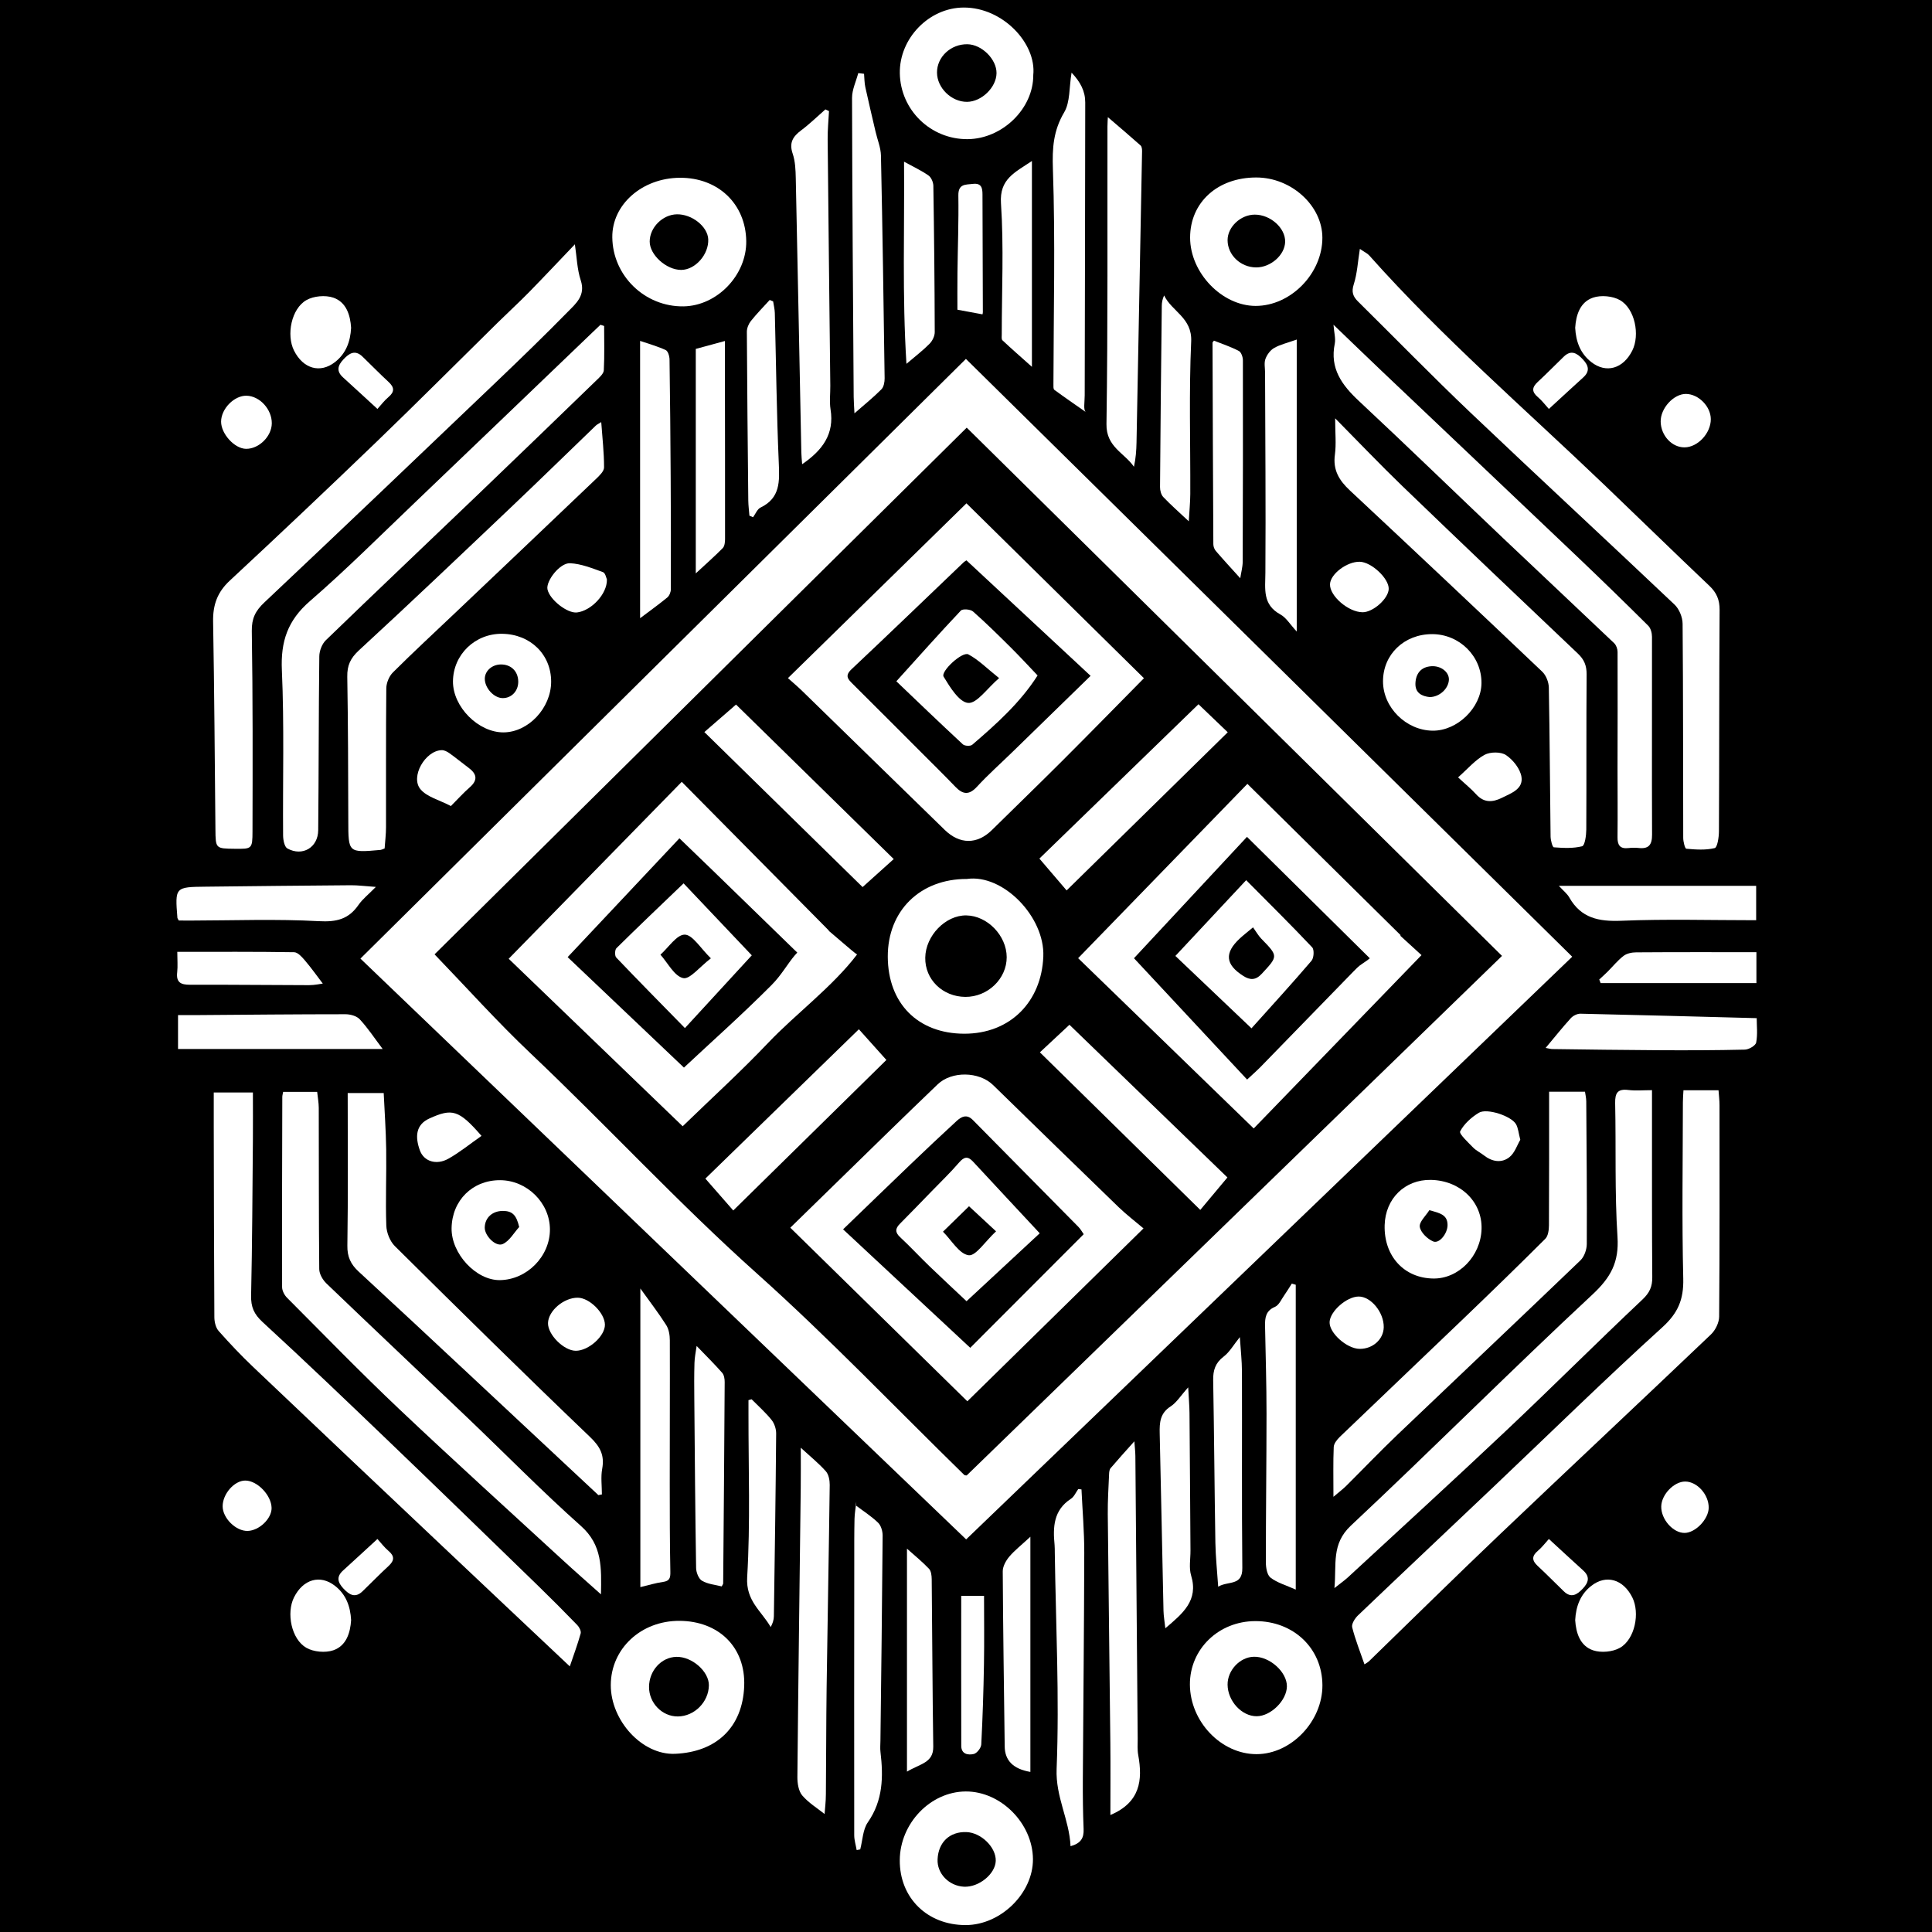
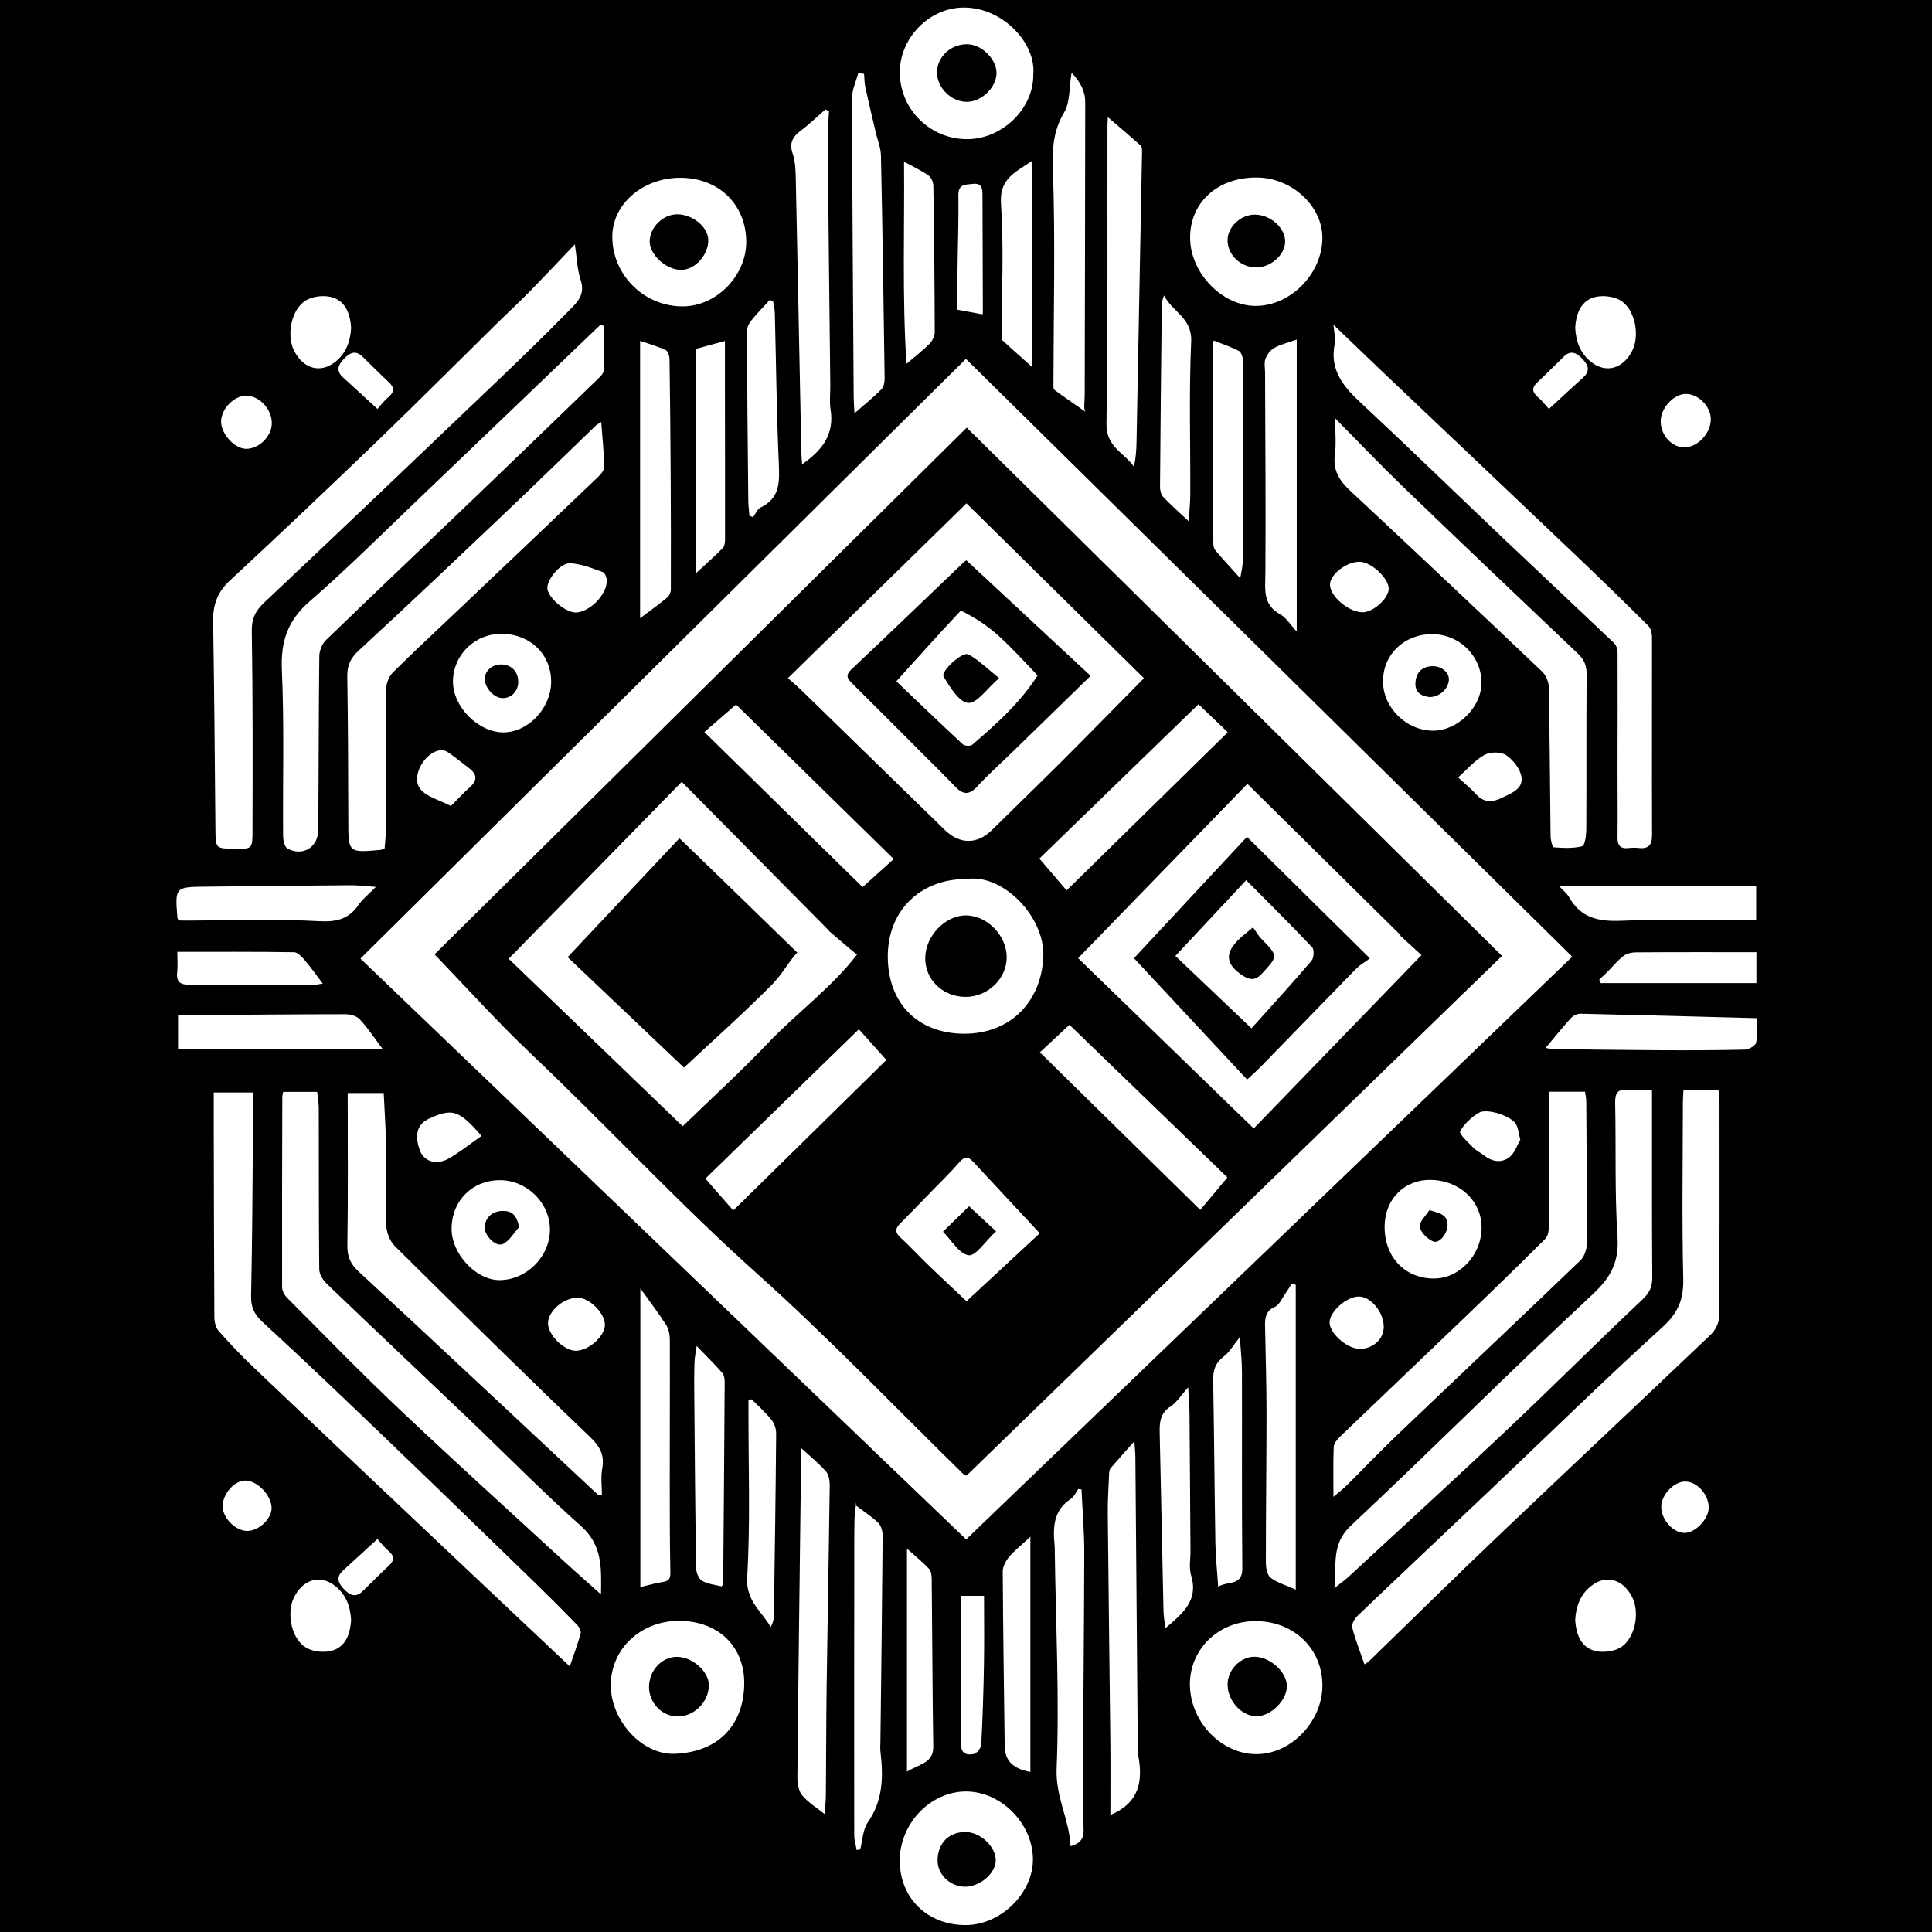
<svg xmlns="http://www.w3.org/2000/svg" width="1281" height="1281" viewBox="0 0 1281 1281" fill="none">
  <rect width="1281" height="1281" fill="black" />
  <path d="M1042.45 634.344C907.705 763.889 773.829 892.595 640.603 1020.68C506.403 891.999 372.744 763.835 238.977 635.589C372.798 503.067 506.376 370.789 640.441 237.969C774.533 370.193 908.057 501.822 1042.45 634.344ZM995.89 633.803C877.146 516.628 759.483 400.509 640.982 283.55C522.562 400.752 404.521 517.575 288.131 632.774C309.623 655.078 329.761 677.571 351.631 698.278C402.383 746.349 449.751 797.778 501.964 844.469C549.521 887.019 593.695 933.358 639.385 977.993C639.71 978.29 640.414 978.182 640.955 978.29C758.996 863.714 877.064 749.11 995.89 633.803Z" fill="white" />
  <path d="M381.169 161.988C382.441 170.406 382.631 178.526 385.067 185.889C388.369 195.877 381.927 201.209 376.568 206.65C361.085 222.43 345.197 237.831 329.2 253.097C277.988 302.008 226.749 350.919 175.213 399.505C169.366 405.027 166.822 410.034 166.957 418.425C167.661 462.681 167.526 506.963 167.418 551.245C167.391 562.911 167.012 562.911 155.67 562.776C142.949 562.641 142.949 562.641 142.84 549.892C142.38 503.958 142.11 458.025 141.298 412.091C141.108 401.129 144.085 392.657 152.314 385.024C184.93 354.708 217.303 324.095 249.378 293.211C276.472 267.118 303.025 240.457 329.849 214.066C336.752 207.272 343.897 200.722 350.691 193.82C360.49 183.805 370.072 173.6 381.169 161.988Z" fill="white" />
-   <path d="M901.648 165.023C904.869 167.243 906.682 168.028 907.873 169.381C956.351 223.841 1011.49 271.453 1064.03 321.771C1087.2 343.966 1110.15 366.378 1133.43 388.465C1138.19 392.985 1140.22 397.722 1140.17 404.435C1139.84 453.4 1139.98 502.365 1139.73 551.33C1139.71 555.174 1138.68 561.886 1136.92 562.319C1130.94 563.781 1124.39 563.321 1118.11 562.752C1117.19 562.671 1116.05 558.07 1116.05 555.552C1115.91 508.239 1116.05 460.925 1115.64 413.611C1115.62 409.28 1113.4 403.785 1110.28 400.862C1065.32 358.231 1019.8 316.195 974.892 273.483C949.638 249.474 925.332 224.491 900.511 199.995C897.1 196.638 895.937 193.634 897.615 188.464C899.861 181.507 900.24 173.956 901.648 165.023Z" fill="white" />
  <path d="M141.727 724.375C150.442 724.375 158.075 724.375 167.684 724.375C167.684 734.958 167.765 745.109 167.684 755.232C167.386 789.824 167.251 824.416 166.493 858.981C166.331 866.56 168.361 871.297 174.099 876.575C202.818 902.966 230.995 929.952 259.145 956.966C291.897 988.391 324.432 1020.03 356.994 1051.65C365.71 1060.12 374.29 1068.75 382.762 1077.5C384.088 1078.85 385.442 1081.48 385.009 1083.05C382.952 1090.41 380.272 1097.61 377.809 1104.89C349.361 1078.07 321.265 1051.62 293.25 1025.12C251.431 985.603 209.612 946.084 167.928 906.431C159.916 898.825 152.31 890.786 144.975 882.503C143.053 880.338 142.16 876.548 142.133 873.49C141.862 831.427 141.835 789.364 141.727 747.301C141.727 739.912 141.727 732.495 141.727 724.375Z" fill="white" />
  <path d="M1116.21 722.879C1124.36 722.879 1131.48 722.879 1139.46 722.879C1139.7 726.371 1140.11 729.565 1140.11 732.759C1140.14 779.504 1140.24 826.249 1139.87 872.995C1139.84 876.974 1137.4 881.954 1134.48 884.742C1087.84 929.187 1040.8 973.226 994.135 1017.67C965.092 1045.31 936.562 1073.48 907.79 1101.39C906.87 1102.28 905.678 1102.88 904.704 1103.53C901.808 1095.08 898.614 1087.18 896.557 1078.98C896.015 1076.79 898.316 1073.08 900.346 1071.13C930.526 1042.3 960.95 1013.69 991.212 984.946C1028.1 949.921 1064.46 914.273 1102.13 880.114C1112.66 870.586 1116.4 861.545 1116.07 847.741C1115.13 808.764 1115.78 769.733 1115.83 730.728C1115.83 728.319 1116.05 725.856 1116.21 722.879Z" fill="white" />
  <path d="M400.566 216.129C400.566 225.927 400.864 235.753 400.349 245.524C400.241 247.771 397.534 250.152 395.612 252.02C369.384 277.409 343.129 302.799 316.765 328.053C283.201 360.209 249.448 392.175 216.047 424.494C213.503 426.957 211.77 431.504 211.716 435.104C211.256 473.567 211.364 512.03 210.985 550.493C210.877 561.942 200.564 568.06 190.577 562.592C188.601 561.509 187.734 556.962 187.707 553.985C187.437 517.444 188.519 480.875 186.895 444.416C186.029 425.279 190.766 411.312 205.464 398.59C229.472 377.776 252.02 355.255 275.027 333.277C314.248 295.815 353.333 258.246 392.473 220.73C394.367 218.917 396.262 217.13 398.13 215.344C398.942 215.614 399.754 215.885 400.566 216.129Z" fill="white" />
  <path d="M1095.34 722.829C1095.34 732.492 1095.34 741.587 1095.34 750.654C1095.37 782.729 1095.28 814.804 1095.53 846.879C1095.58 853.104 1093.8 857.11 1089.03 861.631C1058.66 890.268 1029.13 919.799 998.789 948.436C964.035 981.269 928.712 1013.51 893.605 1045.96C891.413 1047.96 888.95 1049.67 884.781 1052.97C886.297 1037.14 882.589 1023.82 895.744 1011.5C949.608 961.049 1001.74 908.701 1055.77 858.41C1068.03 847.014 1073.55 836.918 1072.47 820.163C1070.57 790.687 1071.55 761.021 1070.92 731.436C1070.79 724.615 1072.6 721.827 1079.72 722.721C1084.59 723.316 1089.6 722.829 1095.34 722.829Z" fill="white" />
  <path d="M187.747 723.961C195.137 723.961 202.229 723.961 210.295 723.961C210.674 727.588 211.323 731.026 211.35 734.463C211.459 770.138 211.323 805.813 211.675 841.488C211.702 844.736 214.03 848.688 216.493 851.043C247.404 880.709 278.613 910.104 309.605 939.688C334.805 963.724 359.22 988.653 385.204 1011.8C399.496 1024.52 398.765 1039.59 398.468 1057.13C389.265 1048.88 381.009 1041.68 372.943 1034.26C336.727 1000.94 300.24 967.92 264.484 934.085C239.203 910.158 214.923 885.148 190.319 860.462C188.559 858.703 187.044 855.779 187.044 853.397C186.935 811.362 187.071 769.326 187.179 727.317C187.179 726.262 187.531 725.233 187.747 723.961Z" fill="white" />
  <path d="M884.156 215.309C895.633 226.325 905.675 236.069 915.825 245.705C959.16 286.875 1002.58 327.963 1045.86 369.16C1061.69 384.236 1077.36 399.475 1092.87 414.904C1094.52 416.555 1095.34 419.722 1095.34 422.212C1095.42 465.953 1095.2 509.667 1095.39 553.408C1095.42 560.364 1093.04 563.017 1086.3 562.232C1084.1 561.988 1081.86 562.07 1079.66 562.313C1074.14 562.936 1072.41 560.337 1072.49 555.113C1072.65 539.901 1072.49 524.662 1072.49 509.45C1072.52 483.709 1072.63 457.968 1072.52 432.227C1072.52 430.278 1071.63 427.788 1070.27 426.462C1045.83 403.211 1021.2 380.149 996.73 356.925C964.817 326.637 933.257 295.97 901.1 265.952C889.759 255.368 881.612 244.352 885.022 227.787C885.672 224.403 884.589 220.695 884.156 215.309Z" fill="white" />
  <path d="M255.026 562.556C253.402 563.178 252.888 563.476 252.374 563.53C230.855 565.452 230.963 565.452 230.936 544.15C230.855 512.346 230.801 480.541 230.26 448.737C230.124 441.212 232.344 436.394 238.055 431.143C271.808 400.07 305.047 368.428 338.313 336.84C357.368 318.759 376.126 300.407 395.046 282.191C395.777 281.487 396.779 281.054 398.646 279.863C399.404 290.447 400.541 300.191 400.514 309.908C400.514 312.534 397.347 315.484 395.046 317.677C364.054 347.261 332.981 376.765 301.907 406.268C288.076 419.396 274.055 432.361 260.548 445.814C258.004 448.331 256.163 452.797 256.136 456.37C255.811 487.065 256.028 517.759 255.947 548.453C255.947 553.109 255.351 557.765 255.026 562.556Z" fill="white" />
  <path d="M884.131 992.454C884.131 979.732 883.887 969.554 884.32 959.431C884.429 957.103 886.54 954.478 888.38 952.691C915.529 926.625 942.813 900.749 969.962 874.683C988.34 857.062 1006.61 839.333 1024.61 821.36C1026.51 819.466 1026.99 815.514 1027.02 812.482C1027.18 783.222 1027.13 753.962 1027.13 723.863C1034.71 723.863 1042.29 723.863 1050.92 723.863C1051.16 725.596 1051.73 727.923 1051.76 730.251C1051.98 761.785 1052.27 793.318 1052.11 824.852C1052.08 828.533 1050.46 833.216 1047.89 835.679C1007.59 874.385 966.93 912.74 926.518 951.338C914.934 962.409 903.836 974.021 892.468 985.335C890.546 987.229 888.353 988.854 884.131 992.454Z" fill="white" />
  <path d="M885.265 277.355C901.019 293.298 915.094 308.077 929.764 322.233C968.417 359.478 1007.31 396.479 1046.24 433.399C1050.38 437.324 1052.03 441.303 1052 447.095C1051.73 481.417 1051.97 515.711 1051.78 550.033C1051.76 553.876 1050.84 560.589 1049.05 561.076C1043.1 562.646 1036.55 562.267 1030.27 561.807C1029.35 561.726 1028.13 557.152 1028.1 554.634C1027.67 521.72 1027.56 488.779 1026.94 455.865C1026.88 452.292 1025.12 447.772 1022.55 445.336C980.245 405.114 937.776 365.108 895.118 325.265C887.972 318.606 883.668 311.704 885.103 301.418C886.05 294.381 885.265 287.127 885.265 277.355Z" fill="white" />
  <path d="M396.759 991.337C368.095 964.54 339.431 937.717 310.739 910.947C286.46 888.291 262.207 865.609 237.792 843.116C232.595 838.325 230.186 833.372 230.322 825.901C230.836 792.419 230.538 758.936 230.538 724.75C238.117 724.75 245.696 724.75 254.412 724.75C254.98 736.849 255.873 749.436 256.063 762.049C256.307 778.939 255.549 795.829 256.144 812.692C256.307 817.321 258.553 823.032 261.828 826.253C304.676 868.722 347.632 911.055 391.211 952.766C397.978 959.235 400.928 964.865 399.277 973.906C398.275 979.373 399.087 985.193 399.087 990.877C398.275 990.985 397.517 991.175 396.759 991.337Z" fill="white" />
  <path d="M640.36 1276.41C614.808 1276.46 596.375 1258.33 596.592 1233.29C596.781 1208.9 616.946 1187.93 640.333 1187.82C663.584 1187.71 684.696 1208.96 684.886 1232.64C685.048 1255.24 663.557 1276.35 640.36 1276.41ZM640.82 1214.75C629.722 1214.34 622.143 1221.46 621.656 1232.83C621.223 1242.22 629.181 1250.48 639.169 1250.97C649.021 1251.45 659.957 1242.55 660.227 1233.83C660.498 1224.87 650.591 1215.13 640.82 1214.75Z" fill="white" />
  <path d="M404.977 1117.32C405.004 1093.2 424.952 1074.55 450.558 1074.69C476.57 1074.85 494.462 1092.17 493.433 1118.05C492.35 1145.2 475.135 1161.66 447.662 1162.85C425.764 1163.82 404.95 1140.81 404.977 1117.32ZM449.448 1138.08C460.411 1138 469.857 1128.53 470.02 1117.48C470.155 1108.28 458.814 1098.32 448.474 1098.56C438.513 1098.81 430.447 1107.63 430.339 1118.4C430.258 1129.15 439 1138.16 449.448 1138.08Z" fill="white" />
  <path d="M876.818 1117.42C876.9 1141.32 856.112 1163.06 833.159 1163.08C809.718 1163.11 789.093 1141.54 788.957 1116.93C788.849 1093.49 807.932 1074.95 832.238 1074.87C857.682 1074.76 876.737 1092.95 876.818 1117.42ZM813.941 1117.02C814.049 1127.92 823.387 1138.02 833.294 1137.94C842.686 1137.86 853.188 1127.41 853.27 1118.13C853.351 1108.57 841.793 1098.23 831.345 1098.5C822.088 1098.72 813.859 1107.49 813.941 1117.02Z" fill="white" />
  <path d="M685.102 49.743C685.237 71.965 664.666 92.049 641.632 92.266C617.109 92.482 597.025 72.967 596.619 48.579C596.24 25.517 615.918 5.082 638.952 5C664.964 4.892 687.267 28.847 685.102 49.743ZM621.277 48.119C621.331 58.323 630.832 67.58 641.172 67.526C650.808 67.472 660.606 57.971 660.741 48.552C660.877 39.322 650.97 29.469 641.415 29.334C630.399 29.172 621.223 37.752 621.277 48.119Z" fill="white" />
  <path d="M450.806 117.872C476.114 117.737 494.439 135.168 494.791 159.826C495.116 182.374 475.492 202.809 453.188 203.134C427.555 203.486 406.253 182.861 405.983 157.363C405.739 135.628 425.769 118.007 450.806 117.872ZM448.858 142.097C439.411 142.233 430.831 150.759 430.776 160.097C430.722 168.975 441.82 178.99 451.673 178.963C461.011 178.909 470.024 168.705 469.591 158.635C469.212 150.217 458.872 141.962 448.858 142.097Z" fill="white" />
  <path d="M876.792 157.658C876.792 181.424 855.761 202.861 832.51 202.834C810.152 202.78 789.094 180.828 789.094 157.55C789.094 134.191 807.31 117.653 832.97 117.68C856.275 117.68 876.792 136.41 876.792 157.658ZM813.942 159.255C813.969 169.081 822.549 177.255 832.862 177.309C842.525 177.363 851.944 169.054 852.107 160.311C852.296 151.162 842.335 142.284 831.969 142.311C822.603 142.311 813.915 150.485 813.942 159.255Z" fill="white" />
  <path d="M546.731 1202.76C541.967 1198.94 536.12 1195.39 531.925 1190.47C529.435 1187.52 528.677 1182.35 528.704 1178.21C529.299 1114.3 530.165 1050.39 530.923 986.486C531.032 978.041 530.95 969.596 530.95 959.906C537.392 965.834 542.941 970.3 547.57 975.524C549.465 977.635 550.168 981.506 550.141 984.538C549.573 1029.36 548.707 1074.16 548.084 1118.98C547.759 1142.5 547.84 1166 547.597 1189.52C547.597 1194.61 546.947 1199.67 546.731 1202.76Z" fill="white" />
  <path d="M549.664 73.668C549.339 79.867 548.716 86.065 548.77 92.29C549.285 146.75 549.934 201.237 550.53 255.697C550.584 260.948 549.88 266.307 550.692 271.45C553.318 287.745 545.414 298.517 531.853 307.801C531.637 304.878 531.366 302.388 531.312 299.871C530.094 239.321 528.93 178.771 527.631 118.248C527.522 112.753 527.306 106.961 525.574 101.872C523.11 94.645 525.709 90.531 531.204 86.417C536.861 82.194 541.949 77.187 547.282 72.531C548.094 72.883 548.879 73.262 549.664 73.668Z" fill="white" />
  <path d="M734.56 77.68C741.841 83.932 749.122 90.104 756.268 96.465C757.08 97.195 757.269 98.955 757.242 100.227C756.051 164.62 754.833 229.014 753.561 293.434C753.453 298.631 753.101 303.855 751.856 309.485C745.468 300.201 733.423 296.358 733.64 281.227C734.614 215.426 734.181 149.598 734.289 83.797C734.289 81.361 734.506 78.979 734.56 77.68Z" fill="white" />
  <path d="M736.236 1203.44C736.236 1187.52 736.372 1171.6 736.209 1155.69C735.695 1105.1 734.991 1054.48 734.504 1003.89C734.423 995.07 734.991 986.219 735.37 977.368C735.424 976.042 735.587 974.391 736.372 973.47C741.135 967.868 746.062 962.427 752.125 955.66C752.423 959.774 752.774 962.616 752.802 965.431C753.343 1027.93 753.83 1090.43 754.344 1152.9C754.371 1156.5 754.047 1160.18 754.696 1163.67C757.728 1180.37 756.023 1195.04 736.236 1203.44Z" fill="white" />
  <path d="M710.49 48.164C716.363 54.362 719.557 60.398 719.557 67.95C719.449 132.669 719.395 197.387 719.206 262.132C719.178 266.95 718.204 271.768 719.936 273.203C712.953 268.331 705.942 263.513 699.067 258.478C698.337 257.937 698.472 256.042 698.472 254.77C698.553 207.212 699.771 159.628 698.12 112.124C697.633 98.076 698.418 86.627 705.618 74.447C709.597 67.68 708.839 58.125 710.49 48.164Z" fill="white" />
  <path d="M717.073 987.548C717.723 1001.54 718.941 1015.54 718.914 1029.53C718.805 1079.55 718.264 1129.57 717.966 1179.62C717.912 1190.66 718.02 1201.73 718.481 1212.78C718.724 1218.6 716.748 1222.2 709.819 1224.12C709.007 1206.31 699.831 1191.58 700.589 1172.77C702.484 1125.05 700.048 1077.2 699.371 1029.37C699.344 1027.72 699.398 1026.04 699.236 1024.39C698.072 1012.5 698.505 1001.3 710.063 993.774C712.201 992.393 713.338 989.497 714.935 987.305C715.666 987.413 716.369 987.467 717.073 987.548Z" fill="white" />
  <path d="M859.14 851.856C859.14 918.902 859.14 985.948 859.14 1053.97C852.671 1051.07 846.906 1049.47 842.467 1046.09C840.139 1044.33 839.327 1039.46 839.327 1035.97C839.3 1003.08 839.76 970.194 839.76 937.28C839.76 917.927 839.164 898.574 838.785 879.248C838.677 873.753 839.191 869.097 845.39 866.472C848.015 865.362 849.585 861.573 851.48 858.893C853.266 856.376 854.836 853.696 856.515 851.098C857.381 851.368 858.274 851.612 859.14 851.856Z" fill="white" />
  <path d="M567.255 998.02C572.29 1001.84 577.703 1005.27 582.196 1009.6C584.172 1011.5 585.255 1015.29 585.228 1018.21C584.876 1063.55 584.308 1108.86 583.766 1154.17C583.739 1156.66 583.496 1159.18 583.793 1161.64C585.742 1178.02 585.526 1193.72 575.43 1208.25C572.073 1213.07 571.965 1220.16 570.368 1226.23C569.583 1226.39 568.798 1226.52 568.013 1226.69C567.445 1223.38 566.389 1220.11 566.389 1216.81C566.308 1156.55 566.362 1096.3 566.416 1036.08C566.416 1026.41 566.362 1016.72 566.579 1007.06C566.66 1003.3 567.391 999.536 567.797 995.773C567.634 996.504 567.445 997.262 567.255 998.02Z" fill="white" />
  <path d="M566.542 274.053C566.326 269.587 566.055 266.393 566.028 263.172C565.595 197.073 565.081 130.974 564.945 64.876C564.945 59.408 567.625 53.94 569.06 48.473C570.332 48.635 571.631 48.77 572.903 48.933C573.174 51.91 573.12 54.969 573.769 57.892C575.908 67.718 578.262 77.516 580.536 87.314C581.754 92.62 584.001 97.871 584.109 103.176C585.165 152.385 585.868 201.593 586.545 250.802C586.572 253.292 586.004 256.54 584.407 258.137C579.237 263.388 573.472 267.99 566.542 274.053Z" fill="white" />
  <path d="M859.795 225.133C859.795 289.337 859.795 352.756 859.795 418.746C855.41 414.036 852.811 409.516 848.941 407.405C836.977 400.882 838.926 390.515 839.007 379.688C839.305 335.46 838.926 291.259 838.79 247.03C838.79 243.999 838.06 240.67 839.034 237.99C840.063 235.202 842.255 232.17 844.799 230.736C848.778 228.435 853.461 227.406 859.795 225.133Z" fill="white" />
  <path d="M424.582 854.324C430.862 863.094 436.681 870.619 441.743 878.604C443.502 881.392 444.125 885.316 444.125 888.727C444.233 920.504 444.044 952.281 444.071 984.086C444.071 1003.44 444.098 1022.79 444.477 1042.12C444.558 1046.15 444.044 1048.29 439.604 1048.89C435.03 1049.51 430.537 1050.92 424.582 1052.32C424.582 986.007 424.582 920.342 424.582 854.324Z" fill="white" />
  <path d="M424.414 409.9C424.414 351.245 424.414 289.044 424.414 226.031C430.288 228.034 436.053 229.631 441.412 232.121C442.928 232.825 443.903 236.182 443.93 238.347C444.309 264.305 444.525 290.262 444.688 316.22C444.823 341.068 444.904 365.889 444.796 390.737C444.796 392.604 443.794 395.067 442.387 396.204C436.188 401.266 429.665 405.921 424.414 409.9Z" fill="white" />
  <path d="M948.746 782.322C968.261 782.701 982.878 796.885 982.336 814.885C981.795 832.884 967.179 847.907 950.397 847.717C930.962 847.501 917.537 832.83 918.078 812.394C918.538 794.692 931.504 781.998 948.746 782.322ZM947.717 802.407C945.416 806.115 940.896 810.148 941.383 813.45C941.925 817.131 946.418 821.489 950.234 823.113C954.349 824.873 959.87 817.754 959.789 812.151C959.708 805.465 954.944 804.383 947.717 802.407Z" fill="white" />
  <path d="M331.632 782.516C349.442 782.597 364.546 797.538 364.627 815.105C364.708 833.024 349.334 848.588 331.388 848.777C315.608 848.94 299.151 831.21 299.421 814.32C299.719 795.86 313.334 782.435 331.632 782.516ZM344.245 813.562C342.377 805.55 339.671 802.871 333.337 802.898C326.38 802.925 321.508 807.445 321.4 813.941C321.319 819.301 328.654 826.934 333.364 824.85C337.803 822.847 340.699 817.46 344.245 813.562Z" fill="white" />
  <path d="M1024.83 694.813C1030.9 687.586 1036.01 681.144 1041.53 675.081C1043.02 673.457 1045.78 672.076 1047.92 672.13C1086.52 672.97 1125.14 674.052 1164.77 675.081C1164.77 679.953 1165.47 685.772 1164.42 691.24C1164.01 693.297 1159.57 695.896 1156.89 695.95C1137.57 696.41 1118.21 696.437 1098.89 696.329C1075.69 696.22 1052.52 695.869 1029.33 695.571C1028.24 695.571 1027.19 695.246 1024.83 694.813Z" fill="white" />
  <path d="M461.9 892.43C468.072 898.845 473.675 904.366 478.845 910.24C480.117 911.702 480.523 914.327 480.496 916.439C480.252 960.91 479.873 1005.38 479.494 1049.85C479.494 1050.34 479.061 1050.8 478.52 1051.86C474.189 1050.75 469.29 1050.37 465.473 1048.12C463.227 1046.8 461.576 1042.55 461.549 1039.6C460.953 1002.3 460.682 964.998 460.358 927.726C460.276 919.714 460.222 911.702 460.466 903.69C460.547 900.009 461.359 896.354 461.9 892.43Z" fill="white" />
  <path d="M300.336 451.772C300.472 434.016 315.007 419.968 333.007 420.238C351.71 420.509 365.461 433.988 365.434 452.015C365.38 469.474 350.357 485.471 333.9 485.606C317.172 485.714 300.228 468.662 300.336 451.772ZM331.978 440.566C326.186 440.674 321.53 444.815 321.449 449.931C321.368 456.076 327.35 462.707 333.115 462.869C339.178 463.032 343.807 458.079 343.617 451.664C343.428 444.924 338.718 440.458 331.978 440.566Z" fill="white" />
  <path d="M253.732 695.542C208.313 695.542 163.462 695.542 118.043 695.542C118.043 687.638 118.043 680.817 118.043 673.049C122.509 673.049 126.84 673.076 131.198 673.049C163.814 672.805 196.43 672.48 229.047 672.48C232.268 672.48 236.49 673.617 238.52 675.837C243.852 681.575 248.237 688.234 253.732 695.542Z" fill="white" />
  <path d="M807.717 1052.05C807.014 1041.55 806.012 1032.26 805.85 1022.95C805.254 987.006 805.038 951.06 804.388 915.115C804.28 908.537 805.823 903.665 811.344 899.47C815.296 896.465 817.895 891.728 822.063 886.559C822.604 894.895 823.444 902.149 823.471 909.404C823.606 952.82 823.281 996.236 823.714 1039.65C823.877 1051.83 814.295 1048.04 807.717 1052.05Z" fill="white" />
  <path d="M982.283 452.965C982.12 469.233 966.232 484.661 949.883 484.472C932.235 484.255 916.969 469.043 916.996 451.693C917.023 433.882 931.017 420.457 949.585 420.457C967.721 420.484 982.445 435.128 982.283 452.965ZM947.934 462.195C954.593 462.141 960.412 456.538 960.683 450.718C960.899 445.684 955.513 441.353 949.125 441.732C942.115 442.138 938.758 446.658 938.488 453.046C938.217 459.678 943.089 461.681 947.934 462.195Z" fill="white" />
  <path d="M804.905 225.867C810.427 228.06 816.138 229.954 821.389 232.688C822.986 233.527 824.096 236.748 824.096 238.86C824.177 283.386 824.123 327.938 823.961 372.464C823.934 375.983 822.932 379.502 822.337 383.4C816.598 377.039 811.266 371.273 806.15 365.319C805.176 364.182 804.499 362.368 804.499 360.853C804.256 316.327 804.093 271.828 803.958 227.302C803.931 226.869 804.499 226.436 804.905 225.867Z" fill="white" />
  <path d="M461.332 380.185C461.332 329.975 461.332 280.793 461.332 231.341C467.341 229.717 473.404 228.066 480.658 226.09C480.658 233.154 480.658 239.705 480.658 246.255C480.712 283.31 480.766 320.366 480.739 357.421C480.739 359.451 480.469 362.131 479.197 363.43C473.864 368.844 468.126 373.878 461.332 380.185Z" fill="white" />
  <path d="M1164.41 610.15C1134.18 610.15 1104.57 609.284 1075.06 610.502C1060.1 611.124 1048.29 608.797 1040.5 595.046C1039.09 592.556 1036.63 590.661 1033.57 587.332C1078.1 587.332 1120.92 587.332 1164.41 587.332C1164.41 595.479 1164.41 602.463 1164.41 610.15Z" fill="white" />
  <path d="M787.825 919.883C788.204 927.11 788.637 932.009 788.691 936.935C788.962 967.332 789.124 997.756 789.341 1028.15C789.368 1033.67 788.231 1039.58 789.774 1044.66C794.781 1061.2 784.279 1069.76 772.667 1079.61C772.207 1075.25 771.53 1071.62 771.449 1068.02C770.583 1028.8 769.852 989.554 768.932 950.334C768.77 943.161 769.176 936.989 776.213 932.496C780.165 929.925 782.872 925.378 787.825 919.883Z" fill="white" />
  <path d="M118.528 610.344C117.878 609.099 117.662 608.882 117.635 608.639C116.011 588.176 116.011 588.122 136.528 587.905C168.603 587.553 200.678 587.174 232.753 586.958C237.354 586.931 241.983 587.553 249.21 588.068C244.256 593.129 240.386 596.107 237.76 599.923C231.183 609.478 223.171 611.427 211.397 610.777C183.273 609.234 155.015 610.317 126.811 610.371C124.05 610.344 121.289 610.344 118.528 610.344Z" fill="white" />
  <path d="M683.188 1018.92C683.188 1072.22 683.188 1123.4 683.188 1174.86C671.603 1172.88 666.271 1167.14 666.163 1157.99C665.676 1119.29 665.08 1080.58 664.864 1041.9C664.836 1038.63 666.948 1034.81 669.167 1032.16C672.659 1028.02 677.044 1024.63 683.188 1018.92Z" fill="white" />
  <path d="M788.209 345.643C781.577 339.418 776.218 334.708 771.318 329.565C769.857 328.022 769.126 325.18 769.153 322.934C769.424 282.874 769.857 242.814 770.317 202.754C770.344 200.589 770.696 198.45 771.86 195.879C776.976 206.571 790.509 210.631 789.806 226.384C788.29 260.029 789.345 293.782 789.21 327.508C789.183 333.192 788.588 338.876 788.209 345.643Z" fill="white" />
  <path d="M512.631 199.857C513.01 202.402 513.659 204.946 513.74 207.49C514.58 240.648 514.931 273.833 516.366 306.963C516.88 319.198 517.422 330.187 504.294 336.521C502.101 337.576 500.938 340.743 499.313 342.936C498.501 342.611 497.689 342.286 496.904 341.934C496.634 338.578 496.201 335.249 496.147 331.892C495.768 294.593 495.389 257.267 495.199 219.968C495.199 217.559 496.363 214.744 497.879 212.823C501.777 207.95 506.162 203.511 510.357 198.883C511.115 199.208 511.873 199.532 512.631 199.857Z" fill="white" />
  <path d="M498.358 927.785C502.824 932.305 507.615 936.528 511.567 941.454C513.462 943.809 514.653 947.436 514.626 950.495C514.301 990.879 513.705 1031.26 513.11 1071.65C513.083 1073.98 512.379 1076.3 510.999 1078.82C504.909 1068.16 494.461 1061.53 495.408 1045.8C497.573 1009.69 496.22 973.367 496.274 937.123C496.274 934.2 496.274 931.277 496.274 928.354C496.978 928.164 497.654 927.975 498.358 927.785Z" fill="white" />
  <path d="M601.359 1174.67C601.359 1123.98 601.359 1075.58 601.359 1026.83C606.583 1031.49 611.591 1035.55 615.976 1040.18C617.41 1041.69 617.735 1044.72 617.762 1047.08C618.141 1084.08 618.249 1121.11 618.791 1158.11C618.926 1168.91 610.129 1169.37 601.359 1174.67Z" fill="white" />
  <path d="M684.209 243.224C676.684 236.511 670.567 231.179 664.667 225.63C663.909 224.926 664.206 223.005 664.206 221.651C664.206 192.689 665.614 163.646 663.692 134.819C662.609 118.633 672.841 114.41 684.209 106.75C684.209 152.413 684.209 196.749 684.209 243.224Z" fill="white" />
  <path d="M599.417 107.203C605.832 110.722 611.056 113.131 615.657 116.379C617.471 117.651 618.797 120.818 618.851 123.146C619.365 155.519 619.69 187.864 619.771 220.237C619.771 222.835 618.229 226.002 616.361 227.897C612.22 232.146 607.429 235.773 601.014 241.241C598.145 195.605 599.796 151.729 599.417 107.203Z" fill="white" />
  <path d="M1164.58 631.342C1164.58 638.46 1164.58 645.227 1164.58 651.832C1129.8 651.832 1095.53 651.832 1061.29 651.832C1060.99 651.047 1060.67 650.262 1060.37 649.45C1062.18 647.771 1064.03 646.147 1065.76 644.415C1069.33 640.869 1072.52 636.836 1076.48 633.805C1078.61 632.154 1082 631.45 1084.84 631.45C1111.07 631.26 1137.3 631.342 1164.58 631.342Z" fill="white" />
  <path d="M117.554 631.118C144.216 631.118 169.605 630.956 194.994 631.362C197.485 631.389 200.3 634.61 202.276 636.938C206.498 641.891 210.26 647.25 214.023 652.149C212.615 652.312 208.745 653.205 204.874 653.205C178.619 653.178 152.336 652.826 126.081 652.934C119.855 652.961 116.688 651.419 117.5 644.571C117.933 640.592 117.554 636.423 117.554 631.118Z" fill="white" />
  <path d="M637.33 1058.09C641.553 1058.09 645.884 1058.09 652.461 1058.09C652.461 1073.32 652.677 1088.46 652.407 1103.59C652.109 1121.29 651.541 1138.96 650.62 1156.64C650.512 1158.94 647.778 1162.46 645.667 1162.97C642.04 1163.81 637.384 1163.22 637.357 1157.61C637.276 1124.75 637.33 1091.92 637.33 1058.09Z" fill="white" />
  <path d="M1044.42 1074.22C1044.91 1064.99 1047.86 1057.14 1055.11 1051.48C1064.94 1043.79 1076.25 1047.07 1082.29 1059.14C1087.46 1069.48 1084.05 1086.89 1074.09 1092.57C1069.27 1095.33 1061.5 1096.01 1056.25 1094.22C1047.64 1091.27 1044.96 1082.74 1044.42 1074.22Z" fill="white" />
  <path d="M651.349 208.408C645.502 207.326 640.819 206.459 634.81 205.35C634.81 198.853 634.729 189.975 634.838 181.07C635.027 163.937 635.704 146.803 635.433 129.669C635.298 121.82 640.116 122.496 645.069 121.928C650.78 121.278 651.43 124.662 651.43 128.992C651.484 154.977 651.619 180.962 651.674 206.92C651.674 207.975 651.24 208.95 651.349 208.408Z" fill="white" />
  <path d="M383.087 860.438C390.801 860.492 400.951 870.534 401.087 878.275C401.222 885.827 390.287 895.653 381.761 895.626C373.857 895.599 363.138 884.88 363.355 877.22C363.571 869.1 373.857 860.357 383.087 860.438Z" fill="white" />
  <path d="M402.408 384.19C402.651 394.015 391.797 405.059 382.54 406.087C376.125 406.791 364.405 397.588 362.997 390.74C361.888 385.326 371.145 373.119 377.993 373.444C385.355 373.796 392.69 376.8 399.782 379.345C401.406 379.913 402.002 383.351 402.408 384.19Z" fill="white" />
  <path d="M319.261 753.142C311.574 758.502 304.78 764.105 297.201 768.327C289.379 772.685 281.015 770.141 278.362 762.67C275.25 753.982 275.439 745.78 284.723 741.585C299.8 734.791 304.131 735.711 319.261 753.142Z" fill="white" />
  <path d="M903.427 405.95C894.007 405.869 881.529 395.096 881.854 387.328C882.125 380.561 893.141 372.279 901.586 372.468C909.354 372.658 921.02 383.62 920.777 390.522C920.56 396.964 910.383 406.005 903.427 405.95Z" fill="white" />
  <path d="M1008.02 755.735C1005.94 759.2 1004.32 764.559 1000.69 767.347C995.573 771.299 989.321 770.297 983.961 766.102C981.579 764.234 978.71 762.908 976.653 760.77C973.351 757.359 967.288 751.783 968.154 750.132C970.725 745.179 975.598 740.821 980.524 737.817C985.883 734.568 1002.1 739.982 1005.18 745.395C1006.62 747.859 1006.81 751.052 1008.02 755.735Z" fill="white" />
  <path d="M298.963 534.44C291.221 530.38 283.155 528.458 278.852 523.37C271.868 515.168 281.91 497.683 292.873 497.385C294.578 497.331 296.554 498.386 298.042 499.442C302.292 502.473 306.325 505.83 310.521 508.943C316.124 513.057 317.098 517.144 311.36 522.124C307.245 525.697 303.564 529.839 298.963 534.44Z" fill="white" />
  <path d="M966.766 515.434C973.181 509.777 978.08 503.903 984.305 500.493C988.095 498.436 995.186 498.382 998.597 500.682C1003.25 503.849 1007.96 509.75 1008.8 515.082C1010.07 523.175 1001.98 525.936 995.809 528.995C989.584 532.081 983.872 532.378 978.702 526.613C975.427 522.986 971.557 519.9 966.766 515.434Z" fill="white" />
  <path d="M917.478 880.039C917.316 888.078 910.197 894.439 901.482 894.358C892.928 894.25 881.208 883.748 881.587 876.493C881.966 869.375 892.901 859.766 900.751 859.658C908.925 859.522 917.668 870.187 917.478 880.039Z" fill="white" />
  <path d="M1134.34 277.893C1134.39 287.231 1125.7 296.569 1116.91 296.623C1108.57 296.677 1101.29 288.855 1101.1 279.625C1100.91 270.747 1109.71 261.111 1117.91 261.192C1126.27 261.327 1134.29 269.475 1134.34 277.893Z" fill="white" />
  <path d="M180.215 280.703C180.134 289.364 171.662 297.728 163.082 297.593C155.557 297.484 146.598 287.713 146.598 279.593C146.598 271.04 155.286 262.189 163.488 262.378C172.258 262.595 180.297 271.419 180.215 280.703Z" fill="white" />
  <path d="M162.647 981.672C170.605 981.699 179.944 991.416 180.079 999.834C180.187 1006.87 171.905 1014.83 164.272 1015.07C156.449 1015.32 147.598 1006.57 147.625 998.697C147.652 990.442 155.42 981.672 162.647 981.672Z" fill="white" />
  <path d="M1132.94 999.81C1132.8 1007.33 1124.14 1016.32 1116.99 1016.4C1109.31 1016.46 1101.27 1007.33 1101.48 998.781C1101.67 990.878 1109.98 982.297 1117.37 982.324C1125.33 982.351 1133.1 991.067 1132.94 999.81Z" fill="white" />
-   <path d="M1026.97 1020.41C1034.79 1027.59 1042.23 1034.49 1049.76 1041.31C1054.41 1045.51 1053.25 1049.3 1049.49 1053.3C1045.7 1057.33 1041.8 1059.88 1036.85 1055.09C1031.08 1049.54 1025.5 1043.77 1019.63 1038.36C1015.71 1034.76 1015.46 1031.81 1019.68 1028.26C1022.36 1026.02 1024.5 1023.12 1026.97 1020.41Z" fill="white" />
  <path d="M232.801 1074.22C232.314 1064.99 229.363 1057.14 222.109 1051.48C212.284 1043.79 200.969 1047.07 194.933 1059.14C189.763 1069.48 193.174 1086.89 203.135 1092.57C207.953 1095.33 215.721 1096.01 220.972 1094.22C229.58 1091.27 232.259 1082.74 232.801 1074.22Z" fill="white" />
  <path d="M250.257 1020.41C242.435 1027.59 234.991 1034.49 227.467 1041.31C222.811 1045.51 223.975 1049.3 227.737 1053.3C231.527 1057.33 235.424 1059.88 240.378 1055.09C246.143 1049.54 251.719 1043.77 257.592 1038.36C261.517 1034.76 261.761 1031.81 257.538 1028.26C254.859 1026.02 252.72 1023.12 250.257 1020.41Z" fill="white" />
  <path d="M1044.42 217.349C1044.91 226.579 1047.86 234.428 1055.11 240.085C1064.94 247.772 1076.25 244.497 1082.29 232.425C1087.46 222.085 1084.05 204.681 1074.09 198.997C1069.27 196.236 1061.5 195.559 1056.25 197.346C1047.64 200.296 1044.96 208.822 1044.42 217.349Z" fill="white" />
  <path d="M1026.97 271.148C1034.79 263.976 1042.23 257.073 1049.76 250.252C1054.41 246.057 1053.25 242.267 1049.49 238.262C1045.7 234.228 1041.8 231.684 1036.85 236.475C1031.08 242.024 1025.5 247.789 1019.63 253.203C1015.71 256.803 1015.46 259.753 1019.68 263.299C1022.36 265.545 1024.5 268.442 1026.97 271.148Z" fill="white" />
  <path d="M232.801 217.349C232.314 226.579 229.363 234.428 222.109 240.085C212.284 247.772 200.969 244.497 194.933 232.425C189.763 222.085 193.174 204.681 203.135 198.997C207.953 196.236 215.721 195.559 220.972 197.346C229.58 200.296 232.259 208.822 232.801 217.349Z" fill="white" />
  <path d="M250.257 271.148C242.435 263.976 234.991 257.073 227.467 250.252C222.811 246.057 223.975 242.267 227.737 238.262C231.527 234.228 235.424 231.684 240.378 236.475C246.143 242.024 251.719 247.789 257.592 253.203C261.517 256.803 261.761 259.753 257.538 263.299C254.859 265.545 252.72 268.442 250.257 271.148Z" fill="white" />
  <path d="M640.8 333.727C680.372 372.731 719.512 411.275 758.489 449.683C740.678 467.737 722.354 486.468 703.813 504.982C688.546 520.248 673.037 535.217 657.663 550.374C647.864 560.01 636.333 559.929 626.4 550.266C594.92 519.545 563.414 488.85 531.907 458.156C528.767 455.097 525.411 452.282 522.434 449.629C562.114 410.761 601.714 371.973 640.8 333.727ZM723.112 448.114C695.692 422.616 668.3 397.119 640.8 371.54C640.312 371.865 639.581 372.244 638.986 372.785C614.219 396.442 589.588 420.234 564.632 443.702C559.841 448.195 562.385 450.468 565.525 453.608C580.629 468.604 595.651 483.68 610.701 498.73C618.306 506.363 625.994 513.915 633.464 521.683C638.363 526.772 642.478 527.394 647.756 521.656C655.226 513.536 663.536 506.173 671.44 498.459C687.653 482.679 703.813 466.898 723.112 448.114Z" fill="white" />
-   <path d="M641.395 929.114C601.742 890.218 562.521 851.783 524.004 814.023C545.523 793.019 567.204 771.798 588.912 750.659C599.793 740.048 610.728 729.519 621.69 718.99C630.92 710.084 649.137 710.328 658.475 719.45C686.192 746.463 713.882 773.53 741.707 800.408C747.013 805.524 752.94 810.017 758.191 814.484C719.377 852.567 680.264 890.976 641.395 929.114ZM559.002 815.106C588.966 843.04 616.791 868.943 643.317 893.656C666.866 870.053 692.553 844.339 718.538 818.327C717.536 816.92 716.508 814.944 714.992 813.428C691.714 789.798 668.328 766.276 645.05 742.62C641.016 738.505 637.471 740.346 634.25 743.296C624.072 752.662 614.03 762.135 604.042 771.69C589.507 785.603 575.053 799.624 559.002 815.106Z" fill="white" />
  <path d="M826.802 554.872C801.765 581.777 776.511 608.898 751.88 635.343C775.32 660.489 800.845 687.854 826.884 715.788C832.054 710.997 833.813 709.481 835.437 707.803C856.089 686.609 876.715 665.361 897.367 644.167C899.1 642.381 900.859 640.54 902.943 639.214C912.119 633.286 919.319 626.059 919.211 611.984C928.224 620.24 935.641 627.007 942.516 633.286C905.325 671.695 868.297 709.968 831.269 748.215C791.507 709.671 753.233 672.561 714.852 635.316C752.719 596.312 790.695 557.2 827.073 519.738C855.873 548.132 899.801 591.627 928.709 620.102C923.539 625.163 931.221 643.781 923.94 650.899C902.719 630.03 851.65 579.341 826.802 554.872Z" fill="white" />
  <path d="M452.647 746.759C413.128 708.729 374.422 671.457 337.285 635.701C375.992 596.128 414.211 557.043 452.024 518.391C480.255 546.974 521.102 588.173 549.631 617.053C544.488 623.252 553.587 644.557 548.471 650.756C525.328 628.615 475.031 579.319 450.481 555.825C426.175 581.674 401.246 608.173 376.371 634.618C401.733 658.708 428.665 684.314 453.486 707.863C471.134 691.325 492.003 672.81 511.654 653.051C524.538 640.086 528.039 622.951 546.688 625.008C548.61 625.225 545.747 615.555 547.669 615.799C548.4 615.88 566.214 631.801 568.271 632.856C551.841 654.429 527.407 672.404 509.326 691.46C491.245 710.488 471.783 728.19 452.647 746.759Z" fill="white" />
  <path d="M641.094 582.786C665.076 579.349 692.82 607.905 691.764 634.215C690.573 664.205 669.812 685.453 639.334 685.399C608.613 685.318 588.772 665.342 588.637 634.377C588.529 603.872 610.075 582.705 641.094 582.786ZM640.038 660.984C654.898 661.093 667.539 648.966 667.485 634.621C667.43 620.383 654.709 607.201 640.769 606.958C626.992 606.714 613.702 620.356 613.485 634.972C613.241 649.427 624.935 660.849 640.038 660.984Z" fill="white" />
  <path d="M467.02 485.392C474.301 479.085 481.257 473.022 488.024 467.148C523.212 501.632 558.074 535.791 592.585 569.599C586.36 575.202 579.295 581.562 571.933 588.167C538.613 555.497 503.182 520.796 467.02 485.392Z" fill="white" />
  <path d="M709.085 679.469C743.731 712.951 778.459 746.515 813.836 780.701C808.341 787.251 802.441 794.316 795.836 802.22C760.215 767.221 725.055 732.71 689.488 697.739C695.687 691.947 702.21 685.884 709.085 679.469Z" fill="white" />
  <path d="M707.214 590.388C700.989 583.107 695.115 576.232 689.16 569.276C724.591 534.9 760.023 500.524 794.642 466.934C800.461 472.509 806.741 478.518 814.049 485.529C778.97 519.959 743.241 555.038 707.214 590.388Z" fill="white" />
  <path d="M486.182 802.598C479.903 795.398 473.785 788.441 467.695 781.458C502.423 747.678 537.177 713.844 569.469 682.445C575.559 689.239 581.676 696.06 587.712 702.8C556.828 733.17 521.722 767.681 486.182 802.598Z" fill="white" />
  <path d="M826.267 583.59C842.724 600.182 856.637 613.905 870.035 628.143C871.497 629.713 871.172 635.18 869.575 637.048C856.907 651.881 843.726 666.281 829.786 681.818C812.327 665.225 796.087 649.77 779.332 633.827C796.276 615.665 810.893 600.02 826.267 583.59ZM830.814 614.88C826.619 618.399 824.21 620.212 822.017 622.269C811.705 631.878 812.463 639.511 824.318 647.063C828.893 649.986 832.574 650.013 836.634 645.628C847.515 633.854 847.65 634.044 836.147 622.242C834.279 620.266 832.899 617.776 830.814 614.88Z" fill="white" />
-   <path d="M454.135 681.661C438.138 665.312 423.224 650.236 408.581 634.862C407.525 633.752 407.633 629.773 408.716 628.69C423.035 614.534 437.651 600.675 453.242 585.707C468.237 601.541 482.772 616.862 498.472 633.427C483.909 649.288 469.591 664.852 454.135 681.661ZM471.35 635.403C464.367 628.636 459.251 619.785 454.027 619.704C448.722 619.623 443.281 628.203 437.895 632.994C442.848 638.516 447.07 647.204 452.971 648.531C457.356 649.532 463.933 641.06 471.35 635.403Z" fill="white" />
-   <path d="M594.316 451.724C609.447 434.997 623.035 419.704 637.083 404.844C638.301 403.544 643.444 403.95 645.149 405.439C653.865 413.126 662.12 421.301 670.376 429.502C676.25 435.321 681.825 441.412 687.97 447.854C676.52 465.826 660.74 479.983 644.635 493.814C643.444 494.843 639.627 494.653 638.436 493.544C622.683 478.927 607.173 464.013 594.316 451.724ZM662.445 449.613C654.352 443.171 648.776 437.433 642.063 433.887C638.03 431.776 623.549 445.147 625.661 448.666C629.856 455.595 635.973 465.583 641.928 466.07C647.721 466.53 654.298 456.624 662.445 449.613Z" fill="white" />
+   <path d="M594.316 451.724C609.447 434.997 623.035 419.704 637.083 404.844C653.865 413.126 662.12 421.301 670.376 429.502C676.25 435.321 681.825 441.412 687.97 447.854C676.52 465.826 660.74 479.983 644.635 493.814C643.444 494.843 639.627 494.653 638.436 493.544C622.683 478.927 607.173 464.013 594.316 451.724ZM662.445 449.613C654.352 443.171 648.776 437.433 642.063 433.887C638.03 431.776 623.549 445.147 625.661 448.666C629.856 455.595 635.973 465.583 641.928 466.07C647.721 466.53 654.298 456.624 662.445 449.613Z" fill="white" />
  <path d="M689.387 817.723C672.876 833.043 657.095 847.687 640.855 862.763C633.411 855.753 624.804 847.768 616.332 839.62C609.754 833.287 603.556 826.547 596.87 820.348C593.324 817.073 593.568 814.529 596.735 811.362C603.745 804.297 610.648 797.152 617.577 790.006C623.721 783.645 630.136 777.528 635.902 770.815C639.285 766.89 641.748 766.484 645.24 770.274C659.315 785.486 673.471 800.616 689.387 817.723ZM660.425 816.424C653.36 809.873 647.919 804.839 642.506 799.804C636.741 805.434 631.002 811.037 625.237 816.667C630.84 822.243 635.956 831.392 642.235 832.285C646.999 832.935 653.225 823.082 660.425 816.424Z" fill="white" />
</svg>